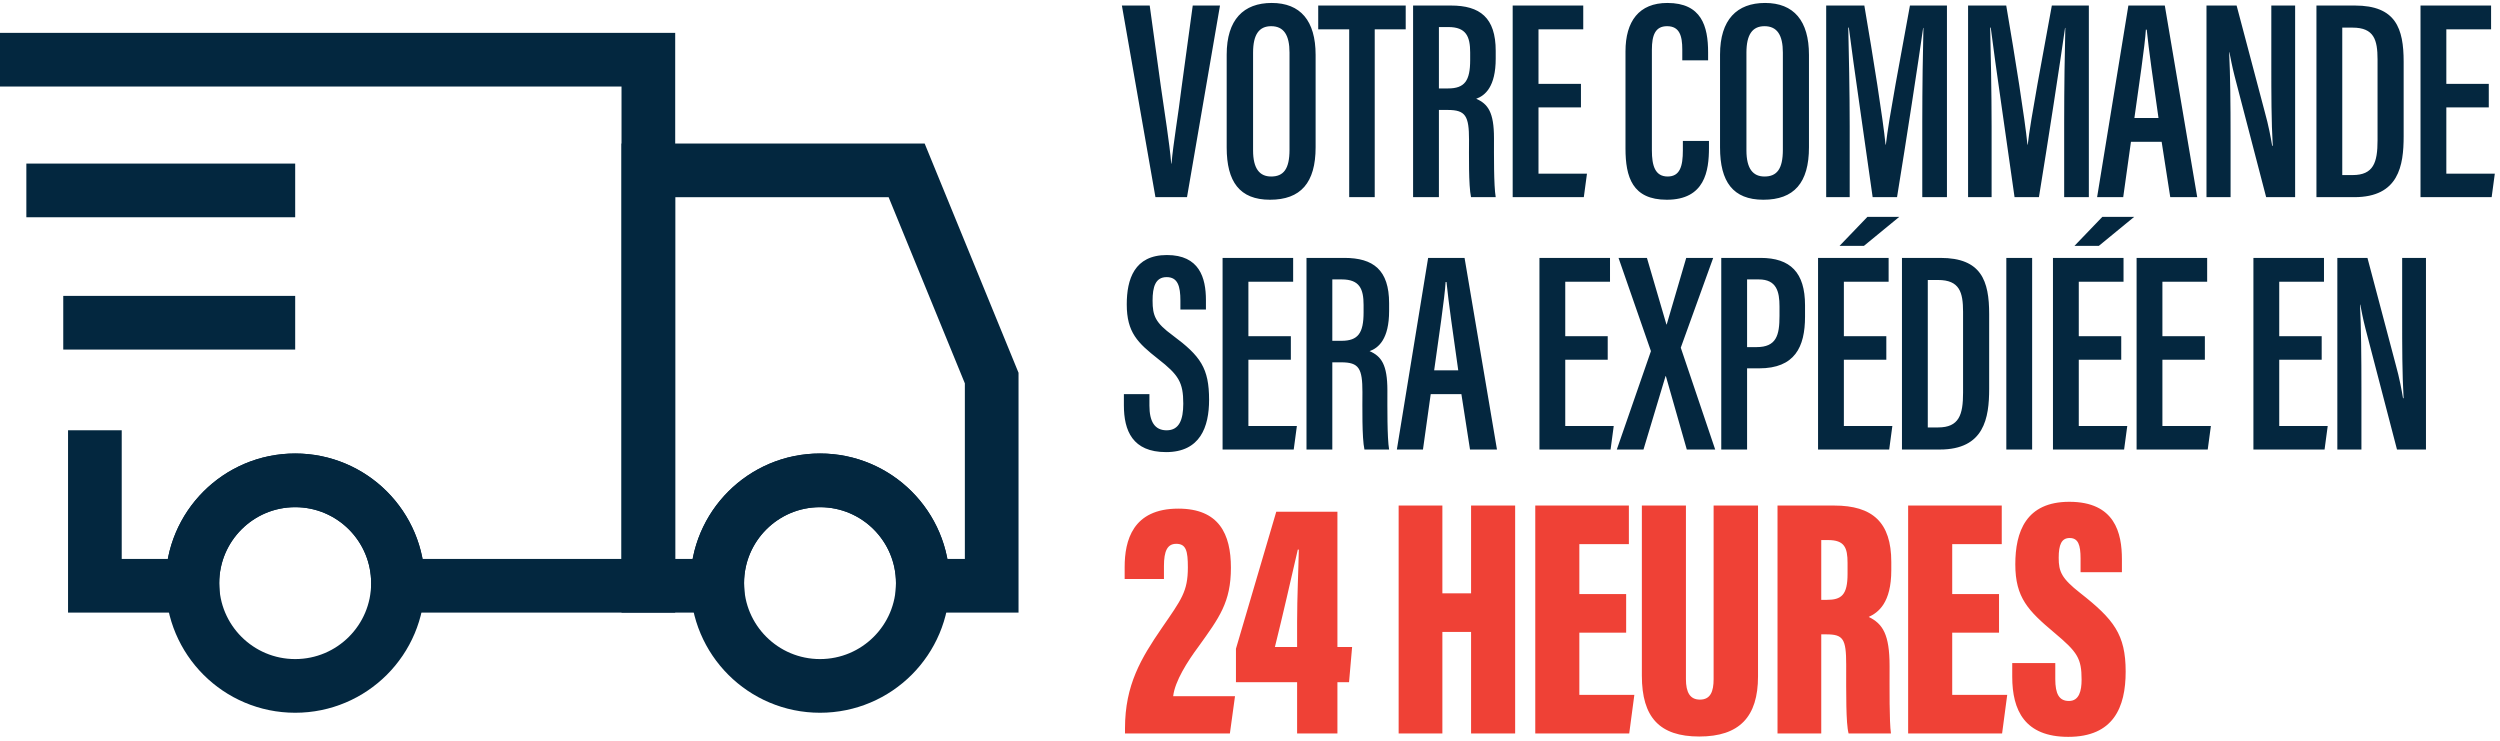
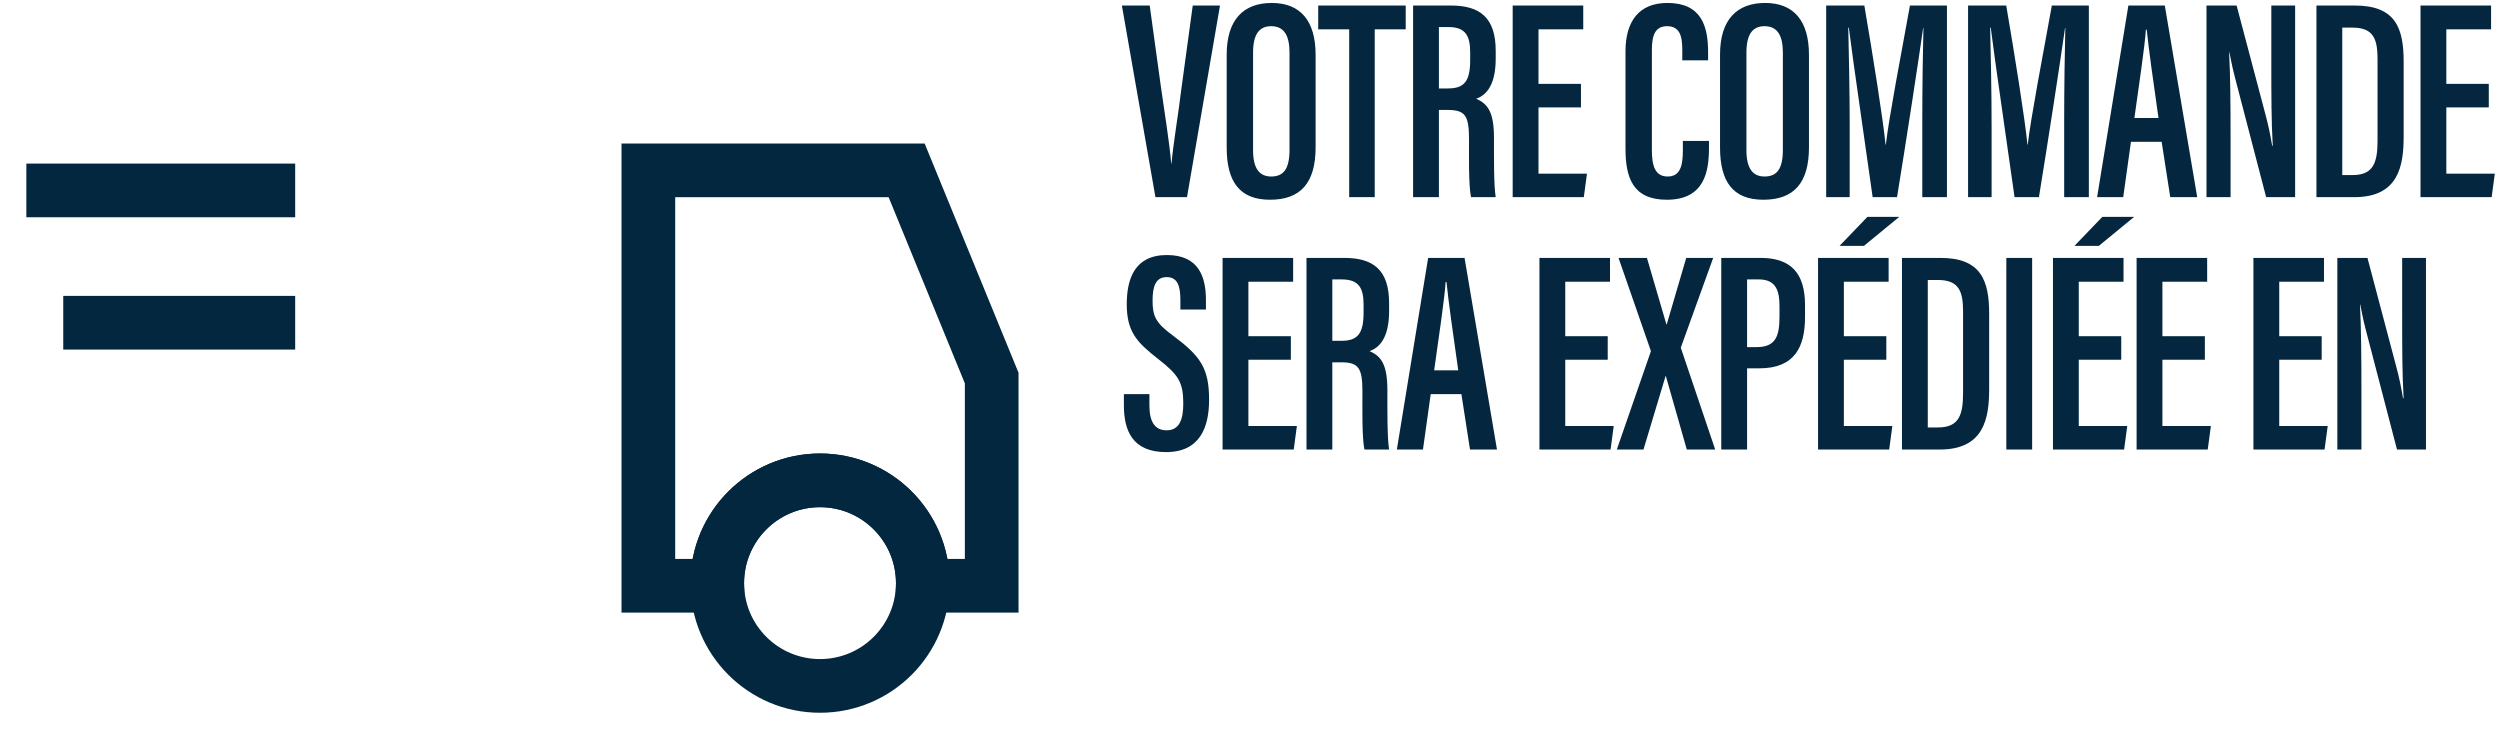
<svg xmlns="http://www.w3.org/2000/svg" width="317" height="94" viewBox="0 0 317 94" fill="none">
  <g clip-path="url(#clip0_356_2)">
-     <path d="M12.031 54.557V74.274H24.413C24.41 74.162 24.396 74.053 24.396 73.94C24.396 66.742 30.231 60.906 37.43 60.906C44.629 60.906 50.464 66.741 50.464 73.94C50.464 74.053 50.449 74.162 50.447 74.274H82.212V7.569H0" stroke="#03273F" stroke-width="6.807" stroke-miterlimit="10" />
    <path d="M114.962 21.605H82.212V74.274H90.962C90.959 74.162 90.945 74.053 90.945 73.939C90.945 66.742 96.78 60.906 103.979 60.906C111.178 60.906 117.013 66.741 117.013 73.939C117.013 74.053 116.998 74.162 116.996 74.274H125.747V47.939L114.963 21.605H114.962Z" stroke="#03273F" stroke-width="6.807" stroke-miterlimit="10" />
    <path d="M37.43 24.145H3.342" stroke="#03273F" stroke-width="6.807" stroke-miterlimit="10" />
    <path d="M37.43 40.922H8.021" stroke="#03273F" stroke-width="6.807" stroke-miterlimit="10" />
-     <path d="M37.43 86.974C44.629 86.974 50.464 81.139 50.464 73.94C50.464 66.742 44.629 60.906 37.43 60.906C30.232 60.906 24.396 66.742 24.396 73.94C24.396 81.139 30.232 86.974 37.43 86.974Z" stroke="#03273F" stroke-width="6.807" stroke-linecap="round" stroke-linejoin="round" />
    <path d="M103.978 86.974C111.177 86.974 117.012 81.139 117.012 73.94C117.012 66.742 111.177 60.906 103.978 60.906C96.78 60.906 90.944 66.742 90.944 73.94C90.944 81.139 96.78 86.974 103.978 86.974Z" stroke="#03273F" stroke-width="6.807" stroke-linecap="round" stroke-linejoin="round" />
  </g>
  <path d="M142.255 0.702H145.783L147.201 10.996C147.674 14.342 148.293 18.089 148.511 20.744H148.547C148.766 18.198 149.42 14.451 149.82 11.105L151.239 0.702H154.695L150.512 25H146.51L142.255 0.702ZM161.255 0.375C164.892 0.375 166.82 2.63 166.82 6.959V18.671C166.82 23.181 164.928 25.327 161.036 25.327C157.181 25.327 155.544 23.036 155.544 18.707V6.922C155.544 2.485 157.69 0.375 161.255 0.375ZM161.182 3.321C159.654 3.321 158.89 4.376 158.89 6.668V19.071C158.89 21.399 159.727 22.381 161.182 22.381C162.746 22.381 163.51 21.435 163.51 18.998V6.668C163.51 4.449 162.782 3.321 161.182 3.321ZM171.078 25V3.721H167.15V0.702H178.244V3.721H174.315V25H171.078ZM179.18 25V0.702H183.981C187.655 0.702 189.656 2.23 189.656 6.449V7.431C189.656 10.996 188.31 12.124 187.182 12.524C188.673 13.178 189.437 14.233 189.437 17.507C189.437 19.58 189.401 23.509 189.656 25H186.527C186.2 23.509 186.273 19.471 186.273 17.725C186.273 14.706 185.836 13.942 183.581 13.942H182.454V25H179.18ZM182.454 3.43V11.214H183.618C185.727 11.214 186.418 10.232 186.418 7.613V6.668C186.418 4.631 185.909 3.43 183.654 3.43H182.454ZM200.465 10.632V13.615H195.081V22.017H201.228L200.828 25H191.808V0.702H200.756V3.721H195.081V10.632H200.465ZM213.387 17.871H216.697V18.744C216.697 21.654 216.188 25.327 211.35 25.327C206.985 25.327 206.112 22.454 206.112 18.816V6.522C206.112 2.703 207.822 0.375 211.423 0.375C215.751 0.375 216.588 3.321 216.588 6.631V7.65H213.314V6.267C213.314 4.521 212.951 3.321 211.386 3.321C209.895 3.321 209.459 4.449 209.459 6.304V19.071C209.459 20.999 209.859 22.381 211.459 22.381C213.023 22.381 213.387 21.072 213.387 19.071V17.871ZM223.812 0.375C227.45 0.375 229.377 2.63 229.377 6.959V18.671C229.377 23.181 227.486 25.327 223.594 25.327C219.738 25.327 218.101 23.036 218.101 18.707V6.922C218.101 2.485 220.248 0.375 223.812 0.375ZM223.739 3.321C222.212 3.321 221.448 4.376 221.448 6.668V19.071C221.448 21.399 222.284 22.381 223.739 22.381C225.303 22.381 226.067 21.435 226.067 18.998V6.668C226.067 4.449 225.34 3.321 223.739 3.321ZM243.745 25V15.506C243.745 11.214 243.818 6.231 243.891 3.539H243.854C243.272 7.686 241.708 17.871 240.544 25H237.452C236.579 18.707 234.979 7.904 234.433 3.503H234.361C234.433 6.34 234.542 11.833 234.542 16.016V25H231.56V0.702H236.398C237.525 7.286 238.762 15.07 239.089 18.344H239.126C239.489 15.07 241.053 6.922 242.181 0.702H246.873V25H243.745ZM261.737 25V15.506C261.737 11.214 261.81 6.231 261.883 3.539H261.847C261.265 7.686 259.7 17.871 258.537 25H255.445C254.572 18.707 252.971 7.904 252.426 3.503H252.353C252.426 6.34 252.535 11.833 252.535 16.016V25H249.552V0.702H254.39C255.517 7.286 256.754 15.07 257.082 18.344H257.118C257.482 15.07 259.046 6.922 260.173 0.702H264.866V25H261.737ZM274.097 17.98H270.205L269.223 25H265.913L269.878 0.702H274.497L278.607 25H275.188L274.097 17.98ZM270.641 14.961H273.697C273.042 10.341 272.46 6.304 272.205 3.758H272.096C271.987 5.722 271.187 11.032 270.641 14.961ZM282.838 25H279.782V0.702H283.602L287.166 14.161C287.675 15.979 287.93 17.434 288.112 18.489H288.185C288.003 15.361 288.003 11.942 288.003 7.977V0.702H291.022V25H287.348L283.347 9.65C283.02 8.377 282.838 7.359 282.692 6.631H282.656C282.801 9.577 282.838 13.106 282.838 17.507V25ZM293.725 25V0.702H298.599C303.801 0.702 304.783 3.612 304.783 7.831V17.289C304.783 20.999 304.165 25 298.527 25H293.725ZM296.999 3.503V22.199H298.308C300.964 22.199 301.473 20.599 301.473 17.798V7.54C301.473 5.067 301.036 3.503 298.308 3.503H296.999ZM315.578 10.632V13.615H310.195V22.017H316.342L315.942 25H306.921V0.702H315.869V3.721H310.195V10.632H315.578ZM142.509 49.98H145.747V51.435C145.747 53.435 146.401 54.563 147.929 54.563C149.529 54.563 150.039 53.217 150.039 51.18C150.039 48.489 149.457 47.543 146.838 45.506C144.255 43.469 142.873 42.159 142.873 38.595C142.873 35.43 143.819 32.338 147.965 32.338C152.076 32.338 152.912 35.212 152.912 38.049V39.249H149.675V38.122C149.675 36.303 149.348 35.139 147.929 35.139C146.51 35.139 146.147 36.376 146.147 38.122C146.147 40.05 146.51 40.923 148.693 42.523C152.221 45.142 153.312 46.67 153.312 50.707C153.312 54.127 152.185 57.327 147.856 57.327C143.6 57.327 142.509 54.599 142.509 51.398V49.98ZM163.68 42.632V45.615H158.297V54.017H164.444L164.044 57H155.023V32.702H163.971V35.721H158.297V42.632H163.68ZM165.663 57V32.702H170.465C174.138 32.702 176.139 34.23 176.139 38.449V39.431C176.139 42.996 174.793 44.124 173.666 44.524C175.157 45.178 175.921 46.233 175.921 49.507C175.921 51.58 175.884 55.509 176.139 57H173.011C172.683 55.509 172.756 51.471 172.756 49.725C172.756 46.706 172.32 45.942 170.065 45.942H168.937V57H165.663ZM168.937 35.43V43.214H170.101C172.211 43.214 172.902 42.232 172.902 39.613V38.667C172.902 36.631 172.392 35.43 170.137 35.43H168.937ZM185.306 49.98H181.414L180.432 57H177.122L181.087 32.702H185.706L189.816 57H186.397L185.306 49.98ZM181.851 46.961H184.906C184.251 42.341 183.669 38.304 183.415 35.758H183.305C183.196 37.722 182.396 43.032 181.851 46.961ZM203.858 42.632V45.615H198.474V54.017H204.621L204.221 57H195.201V32.702H204.149V35.721H198.474V42.632H203.858ZM217.487 57H213.886L211.231 47.688H211.194L208.394 57H205.011L209.339 44.524L205.229 32.702H208.83L211.303 41.141H211.34L213.813 32.702H217.232L213.122 44.087L217.487 57ZM218.256 57V32.702H223.24C227.022 32.702 228.878 34.557 228.878 38.704V40.159C228.878 44.014 227.568 46.706 223.058 46.706H221.53V57H218.256ZM221.53 35.43V44.014H222.73C225.24 44.014 225.64 42.523 225.64 40.086V38.849C225.64 36.994 225.276 35.43 223.021 35.43H221.53ZM239.186 42.632V45.615H233.803V54.017H239.95L239.55 57H230.529V32.702H239.477V35.721H233.803V42.632H239.186ZM236.785 27.501H240.823L236.349 31.174H233.257L236.785 27.501ZM241.169 57V32.702H246.043C251.245 32.702 252.227 35.612 252.227 39.831V49.289C252.227 52.999 251.608 57 245.97 57H241.169ZM244.443 35.503V54.199H245.752C248.408 54.199 248.917 52.599 248.917 49.798V39.541C248.917 37.067 248.48 35.503 245.752 35.503H244.443ZM254.402 32.702H257.675V57H254.402V32.702ZM268.973 42.632V45.615H263.589V54.017H269.737L269.336 57H260.316V32.702H269.264V35.721H263.589V42.632H268.973ZM266.572 27.501H270.61L266.136 31.174H263.044L266.572 27.501ZM279.577 42.632V45.615H274.193V54.017H280.34L279.94 57H270.92V32.702H279.868V35.721H274.193V42.632H279.577ZM294.39 42.632V45.615H289.007V54.017H295.154L294.754 57H285.733V32.702H294.681V35.721H289.007V42.632H294.39ZM299.429 57H296.374V32.702H300.193L303.758 46.161C304.267 47.979 304.521 49.434 304.703 50.489H304.776C304.594 47.361 304.594 43.942 304.594 39.977V32.702H307.613V57H303.939L299.938 41.65C299.611 40.377 299.429 39.359 299.284 38.631H299.247C299.393 41.577 299.429 45.106 299.429 49.507V57Z" fill="#04273F" />
-   <path d="M155.95 93H142.65V92.35C142.65 86.848 144.686 83.469 147.329 79.614C149.798 76.018 150.621 75.021 150.621 71.946C150.621 69.866 150.404 68.956 149.148 68.956C148.022 68.956 147.589 69.866 147.589 71.772V73.418H142.607V71.902C142.607 68.567 143.603 64.494 149.408 64.494C154.563 64.494 156.08 67.7 156.08 71.989C156.08 76.364 154.607 78.314 151.964 81.996C150.578 83.859 148.975 86.372 148.758 88.278H156.599L155.95 93ZM169.585 93H164.473V86.502H156.719V82.256L161.831 64.884H169.585V82.04H171.448L171.058 86.502H169.585V93ZM161.657 82.04H164.473V78.834C164.473 75.758 164.646 72.162 164.69 69.693H164.56C163.693 73.462 162.61 78.227 161.657 82.04ZM177.348 93V64.104H182.893V75.238H186.532V64.104H192.121V93H186.532V80.133H182.893V93H177.348ZM206.196 75.325V80.22H200.261V88.105H207.236L206.586 93H194.672V64.104H206.542V69H200.261V75.325H206.196ZM208.188 64.104H213.776V86.112C213.776 87.801 214.296 88.711 215.553 88.711C216.896 88.711 217.286 87.671 217.286 86.112V64.104H222.917V85.765C222.917 90.877 220.578 93.39 215.466 93.39C210.441 93.39 208.188 90.964 208.188 85.679V64.104ZM225.389 93V64.104H232.581C237.433 64.104 239.816 66.227 239.816 71.252V72.292C239.816 76.451 238.169 77.664 236.956 78.227C238.733 79.094 239.599 80.437 239.599 84.466C239.599 87.238 239.556 91.484 239.772 93H234.4C234.054 91.7 234.097 87.931 234.097 84.249C234.097 81 233.707 80.437 231.584 80.437H230.935V93H225.389ZM230.935 68.48V76.061H231.628C233.491 76.061 234.27 75.455 234.27 72.769V71.382C234.27 69.433 233.88 68.48 231.801 68.48H230.935ZM253.476 75.325V80.22H247.541V88.105H254.516L253.866 93H241.952V64.104H253.822V69H247.541V75.325H253.476ZM255.151 84.076H260.61V86.112C260.61 87.975 261.087 88.884 262.343 88.884C263.643 88.884 263.946 87.585 263.946 86.198C263.946 83.469 263.426 82.689 260.48 80.22C257.188 77.448 255.541 75.801 255.541 71.556C255.541 67.44 256.884 63.628 262.386 63.628C268.191 63.628 269.058 67.613 269.058 70.906V72.552H263.816V70.819C263.816 69.086 263.513 68.22 262.43 68.22C261.39 68.22 261.043 69.086 261.043 70.733C261.043 72.466 261.39 73.332 263.773 75.195C268.018 78.531 269.534 80.437 269.534 85.159C269.534 89.707 267.975 93.433 262.256 93.433C256.754 93.433 255.151 90.097 255.151 85.809V84.076Z" fill="#EF4136" />
  <defs>
    <clipPath id="clip0_356_2">
      <rect width="129.31" height="86.534" fill="white" transform="translate(0 4)" />
    </clipPath>
  </defs>
</svg>